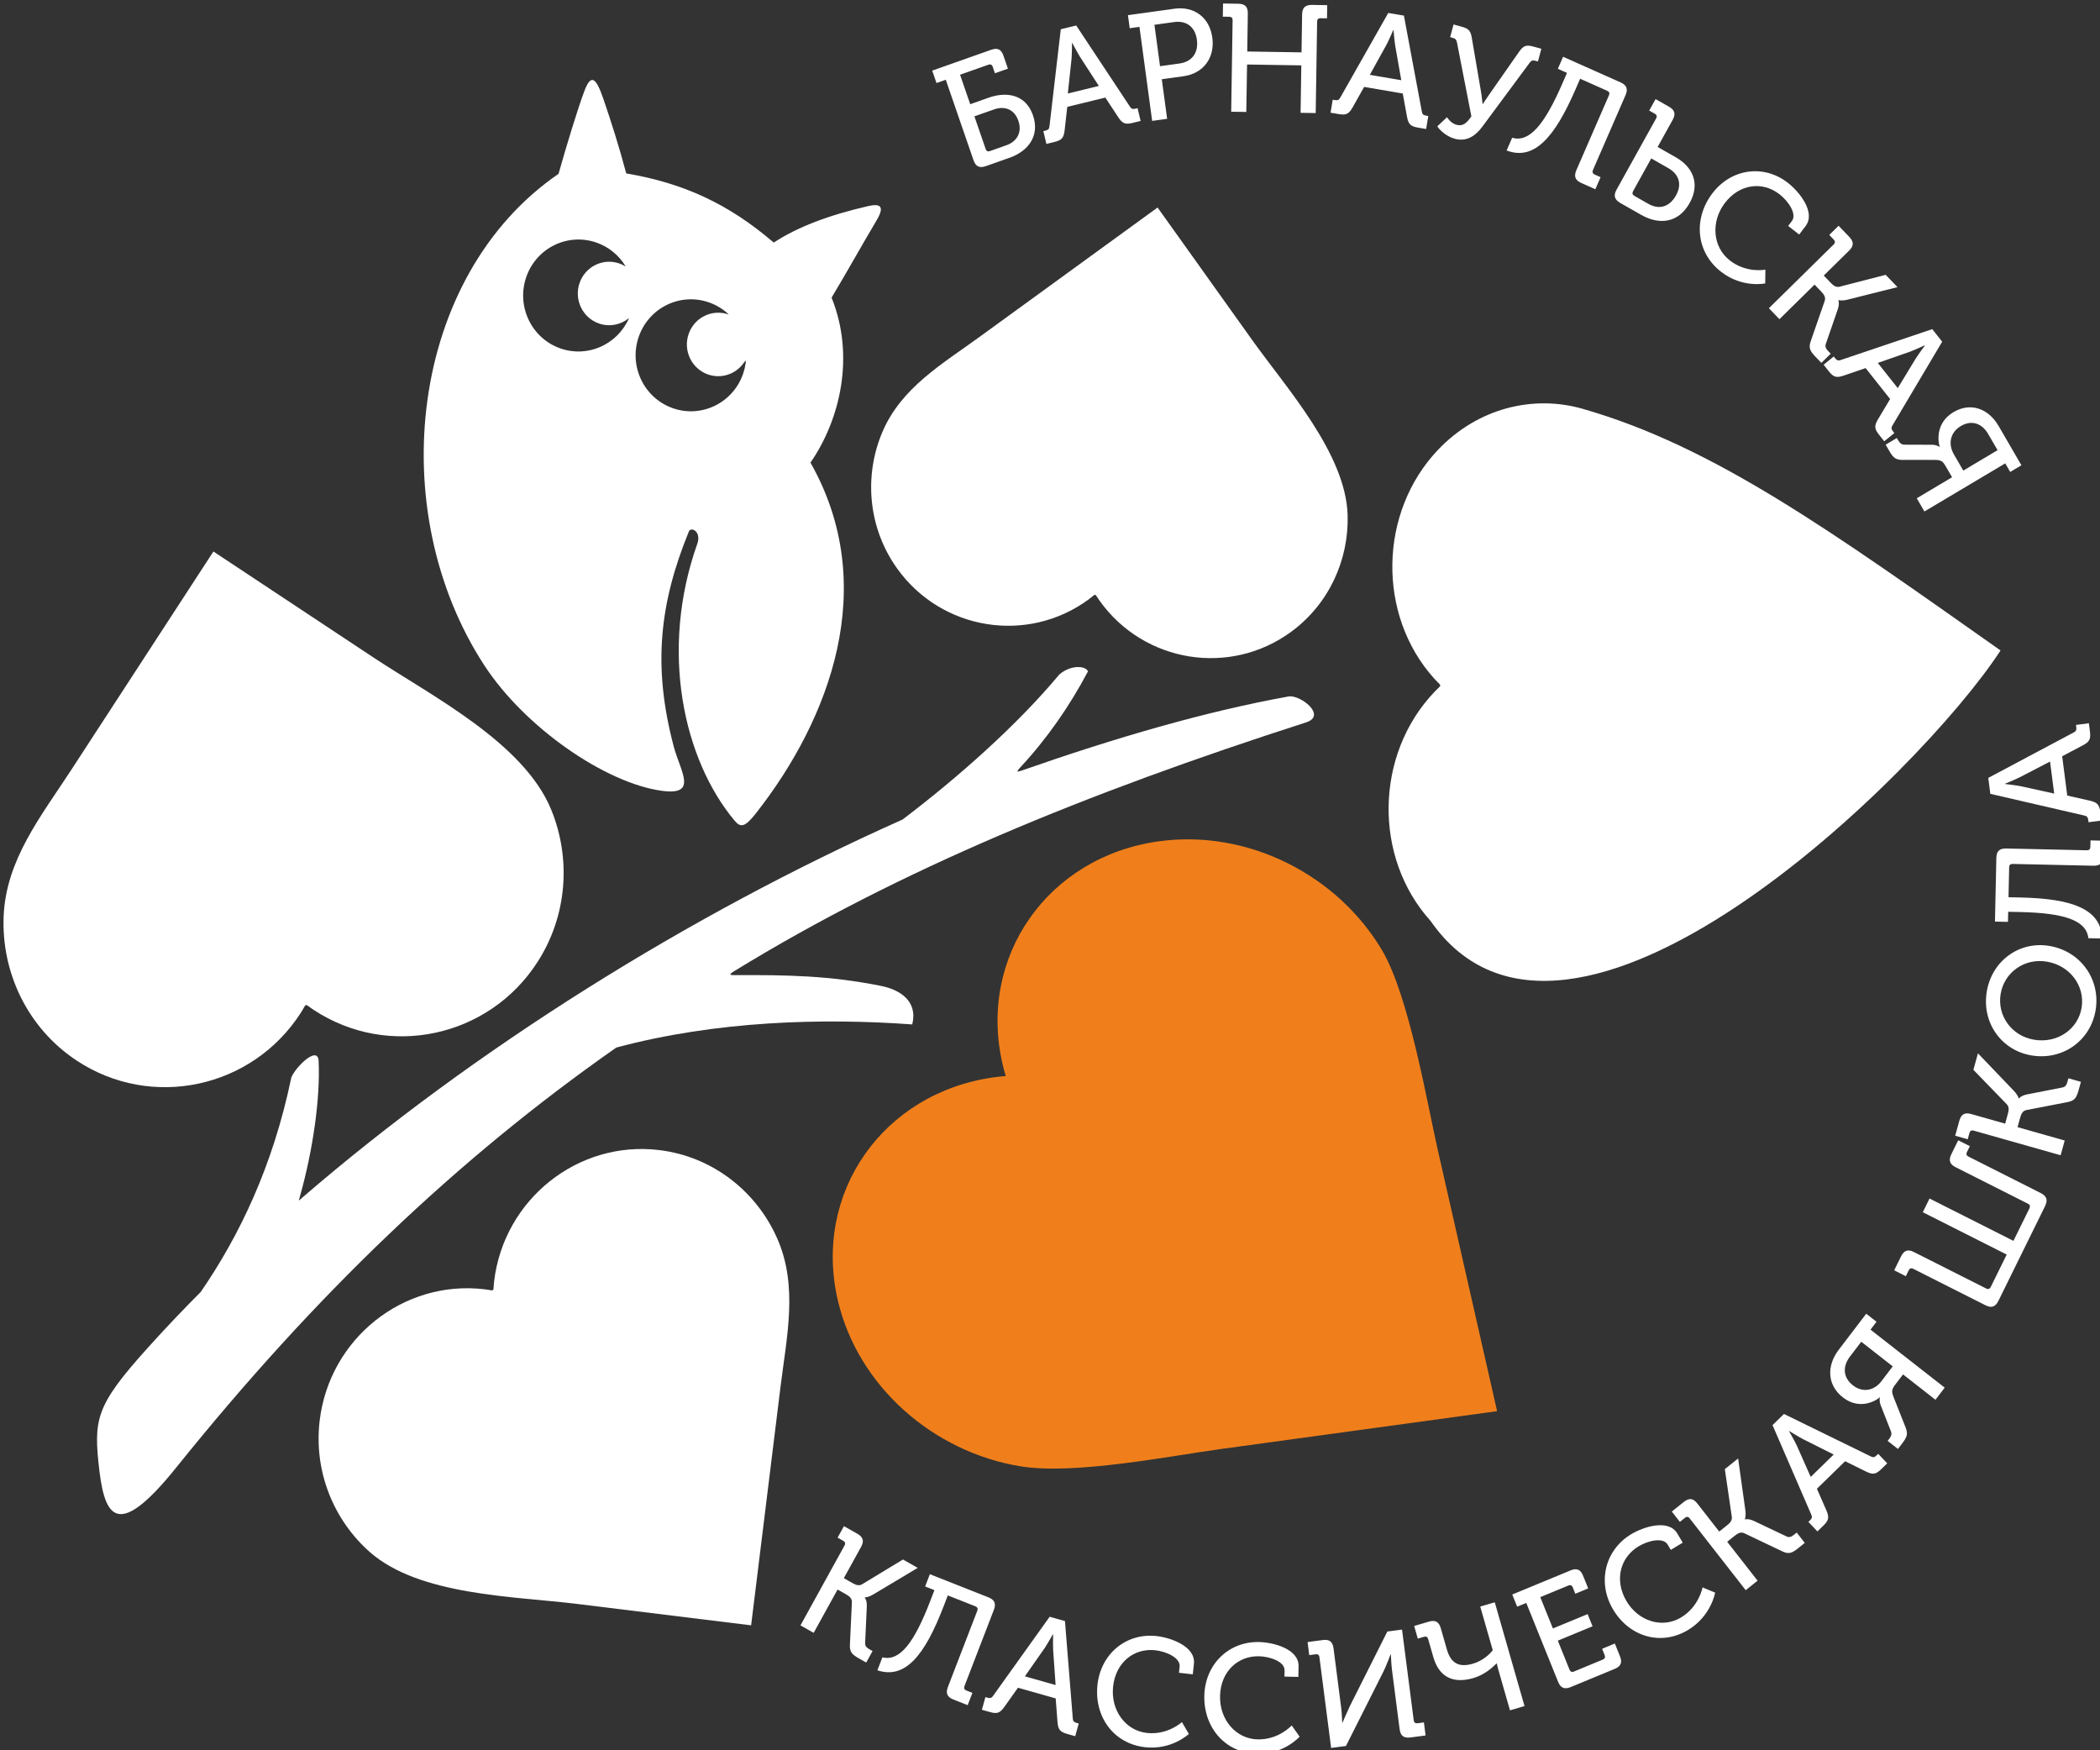
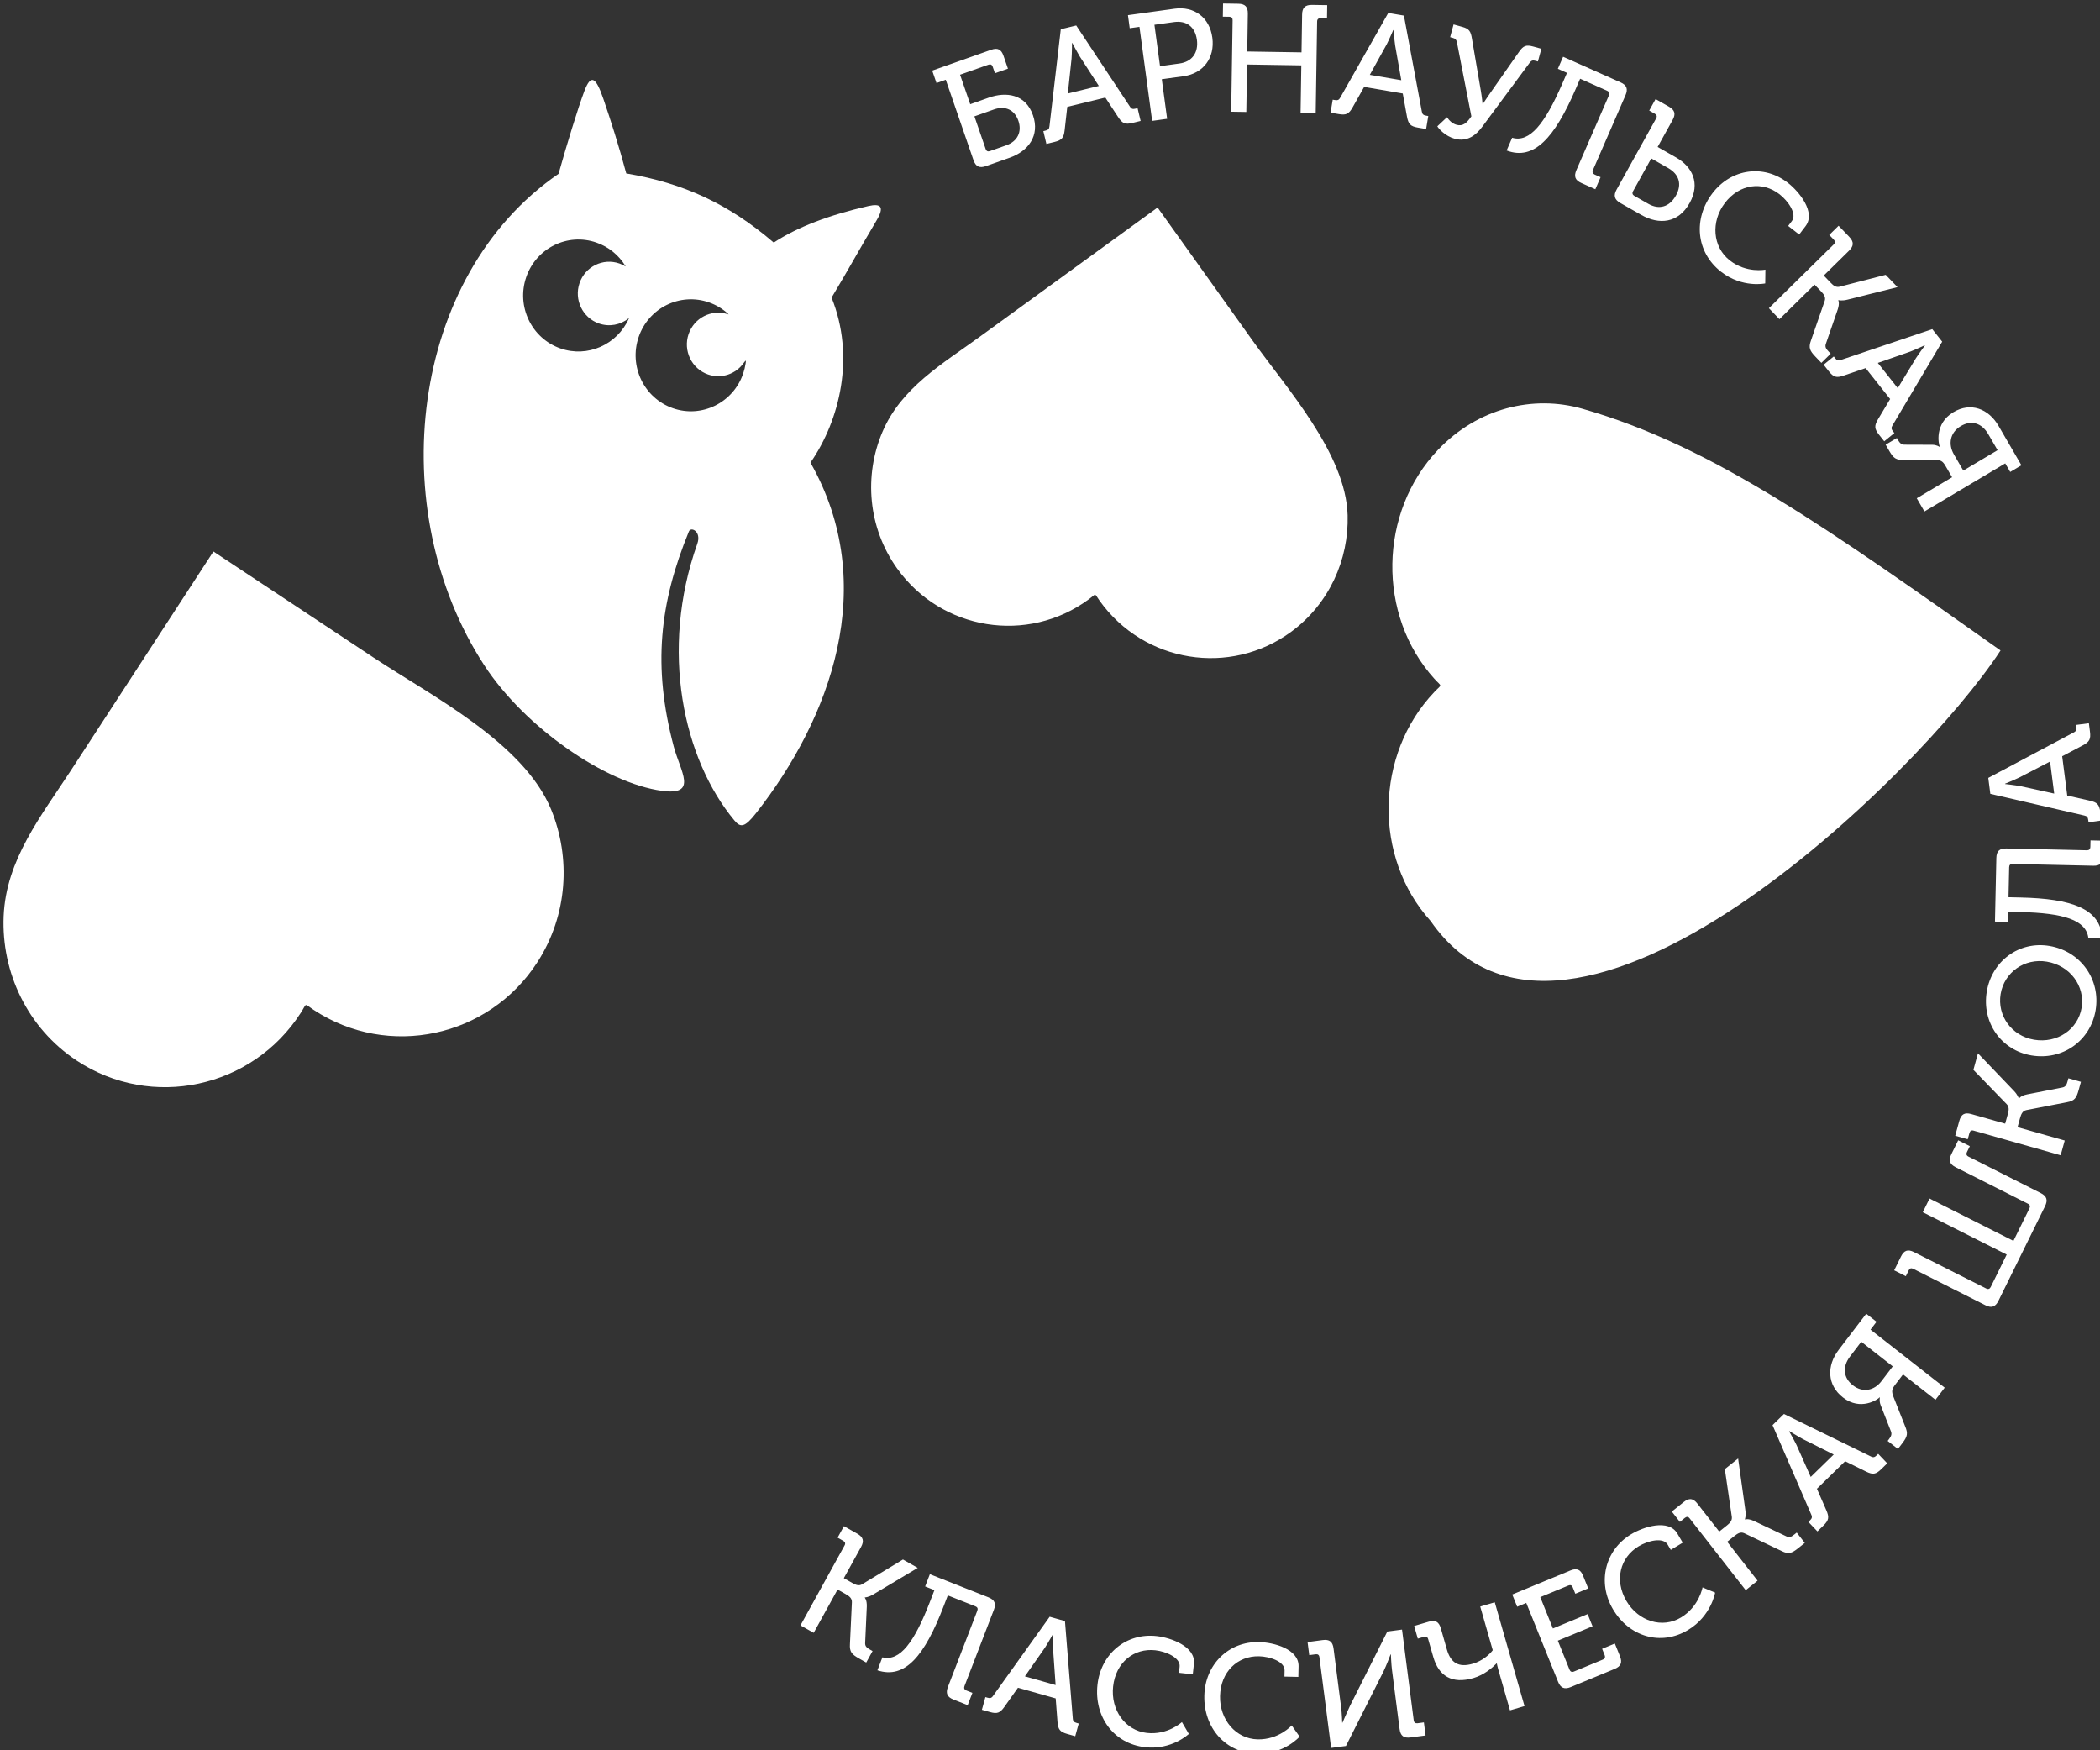
<svg xmlns="http://www.w3.org/2000/svg" height="100%" stroke-miterlimit="10" style="fill-rule:nonzero;clip-rule:evenodd;stroke-linecap:round;stroke-linejoin:round;" version="1.1" viewBox="0 0 1701 1417.5" width="100%" xml:space="preserve">
  <rect x="0" y="0" width="1701" height="1417.5" fill="#333333" stroke="none" />
  <defs />
  <clipPath id="ArtboardFrame">
    <rect height="1417.5" width="1701" x="0" y="0" />
  </clipPath>
  <g clip-path="url(#ArtboardFrame)" id="Слой_x0020_1">
    <g opacity="1">
      <g opacity="1">
        <path d="M488.712 80.036C494.732 97.566 501.41 118.45 507.263 140.447C554.002 148.364 590.319 165.252 626.735 196.46C645.99 183.806 671.685 174.122 703.356 166.881C713.651 164.529 716.526 167.528 710.038 178.472C695.142 203.58 688.257 216.53 673.579 241.043C692.729 288.511 680.472 339.989 656.475 374.668C712.995 474.284 672.413 582.052 612.411 658.526C603.272 670.167 599.878 670.463 594.909 664.5C553.485 614.793 534.148 526.798 564.81 440.378C568.345 430.41 559.665 426.339 558.009 430.39C534.194 488.538 528.539 539.623 545.706 604.49C551.119 624.931 565.755 644.474 536.147 640.461C490.526 634.273 425.182 589.322 392.22 538.724C310.35 413.052 331.468 223.775 452.422 140.782C458.626 118.664 468.2 87.25 473.437 73.488C478.672 59.725 482.69 62.505 488.712 80.036L488.712 80.036ZM501.705 213.387C488.448 208.754 473.99 215.875 469.413 229.295C464.835 242.715 471.872 257.35 485.129 261.983C493.606 264.945 502.574 263.101 509.134 257.879C509.606 257.506 509.513 257.635 509.339 258.022C499.9 279.126 475.979 289.885 453.924 282.176C430.545 274.005 418.137 248.195 426.209 224.53C434.281 200.864 459.778 188.302 483.158 196.475C493.192 199.982 501.203 206.742 506.443 215.183C506.942 215.993 506.78 215.808 506.227 215.485C504.816 214.661 503.306 213.947 501.705 213.387ZM589.184 254.38C576.17 250.345 562.234 257.444 557.758 270.573C553.181 283.991 560.216 298.628 573.474 303.263C584.415 307.086 596.174 302.903 602.519 293.781C604.501 290.938 604.255 292.239 603.943 294.368C603.542 297.102 602.888 299.837 601.966 302.541C593.896 326.207 568.399 338.766 545.019 330.596C521.638 322.425 509.231 296.615 517.303 272.949C525.377 249.283 550.872 236.723 574.251 244.894C580.017 246.91 585.126 249.987 589.403 253.862C590.365 254.734 590.544 254.799 589.184 254.38Z" fill="#fff" fill-rule="evenodd" opacity="1" stroke="none" />
        <path d="M1620.43 526.782C1555.56 626.691 1270.14 906.055 1158.8 745.884C1112.25 694.37 1113.62 611.052 1161.85 560.4C1168.27 553.661 1168.12 556.648 1161.82 549.684C1115.28 498.17 1116.65 414.849 1164.88 364.199C1196.89 330.586 1241.7 319.574 1281.82 331.05C1388.46 361.549 1483.18 430.125 1620.43 526.782Z" fill="#fff" fill-rule="evenodd" opacity="1" stroke="none" />
-         <path d="M608.406 1316.3L467.056 1298.93C416.584 1292.74 339.536 1292.31 299.434 1256.86C270.474 1231.24 254.029 1192.05 258.92 1150.62C266.779 1084.04 326.834 1036.22 392.617 1044.17C401.368 1045.23 399.151 1046.86 400.214 1037.86C408.073 971.273 468.13 923.454 533.913 931.409C577.566 936.689 613.061 965.24 629.692 1003.31C646.547 1041.86 637.197 1082.78 632.244 1122.93C632.244 1122.93 608.406 1316.3 608.406 1316.3Z" fill="#fff" fill-rule="evenodd" opacity="1" stroke="none" />
-         <path d="M242.86 969.265C253.542 931.463 259.507 889.277 258.076 859.269C257.444 846.101 238.861 864.704 235.927 872.804C221.019 944.645 193.837 1000.84 162.652 1046.24C150.933 1058.02 139.581 1069.84 128.664 1081.71C80.029 1134.59 75.778 1145.56 79.699 1183.99C84.004 1226.22 92.6 1250.9 142.675 1188.6C254.894 1048.99 369.687 939.03 499.184 848.393C579.848 826.745 666.163 824.375 738.915 829.643C743.64 810.538 728.717 801.475 713.6 798.45C671.968 790.113 637.849 789.493 594.531 789.74C590.54 789.761 590.692 788.96 594.812 786.433C728.687 704.344 879.271 642.542 1057.9 585.051C1075.26 579.465 1053.03 562.371 1043.73 564.049C975.925 576.285 903.078 597.641 827.752 623.983C823.095 625.613 823.264 624.926 826.422 621.519C848.375 597.836 866.438 571.762 881.26 543.727C879.524 539.047 866.97 538.268 857.953 546.381C823.658 587.422 776.196 629.501 731.056 663.727C557.741 740.936 383.88 849.987 244.83 969.923C241.757 972.574 241.69 973.398 242.86 969.265L242.86 969.265Z" fill="#fff" fill-rule="evenodd" opacity="1" stroke="none" />
-         <path d="M1212.65 1142.86L989.051 1173.5C947.353 1179.2 870.229 1194.64 826.614 1187.53C756.359 1176.09 694.918 1123.05 678.616 1053C658.382 966.051 715.167 884.965 805.034 872.486C808.236 872.042 811.452 871.722 814.656 871.464C813.716 868.317 812.847 865.12 812.096 861.898C791.862 774.947 848.647 693.86 938.515 681.381C1011.13 671.299 1083.71 709.028 1119.56 769.75C1141.34 806.667 1156.04 893.65 1164.56 931.149L1212.65 1142.86L1212.65 1142.86Z" fill="#f07f1b" fill-rule="evenodd" opacity="1" stroke="none" />
        <path d="M937.636 168.065L1014.64 275.898C1042.14 314.402 1090.17 367.508 1091.58 417.244C1092.6 453.165 1076.68 489.017 1045.88 511.64C996.383 548.004 926.721 536.797 890.8 486.692C886.021 480.028 888.505 480.523 881.813 485.439C832.315 521.803 762.653 510.596 726.73 460.491C702.892 427.241 699.745 384.995 714.798 349.719C730.033 313.988 763.286 294.74 793.266 272.96L937.636 168.065L937.636 168.065Z" fill="#fff" fill-rule="evenodd" opacity="1" stroke="none" />
        <path d="M172.867 446.642L302.689 532.615C349.044 563.312 424.116 601.339 446.403 655.554C462.494 694.714 459.887 741.032 435.373 779.12C395.97 840.34 314.514 857.736 254.037 817.85C245.992 812.545 248.935 812.031 243.609 820.306C204.206 881.527 122.751 898.924 62.271 859.038C22.138 832.569 1.064 787.347 2.952 742.035C4.853 696.145 33.484 660.728 57.453 623.919L172.867 446.642L172.867 446.642Z" fill="#fff" fill-rule="evenodd" opacity="1" stroke="none" />
      </g>
      <path d="M648.391 1316.34L659.084 1322.38L678.431 1287.31L684.849 1290.93C687.948 1292.69 690.122 1294.34 690.033 1297.56L688.45 1331.45C688.055 1337.76 689.884 1339.79 695.766 1343.11L701.645 1346.44L706.781 1337.13L704.748 1335.98C702.183 1334.53 700.59 1333.34 700.776 1330.47L702.1 1301.11C702.288 1295.68 700.447 1293.93 700.447 1293.93L700.569 1293.71C700.569 1293.71 703.364 1293.73 707.593 1291.15L743.374 1269.77L731.396 1263L698.306 1283.06C695.828 1284.5 693.451 1283.73 690.671 1282.16L683.507 1278.11L697.418 1252.89C700.105 1248.02 699.209 1244.81 694.397 1242.09L683.596 1235.99L678.462 1245.29L683.06 1247.89C684.556 1248.74 684.992 1249.98 684.096 1251.6C684.096 1251.6 648.391 1316.34 648.391 1316.34ZM710.694 1352.73C733.433 1360.25 749.164 1340.24 764.212 1301.21L767.73 1292.08L790.094 1300.92C791.691 1301.55 792.292 1302.72 791.623 1304.45L767.846 1366.12C765.842 1371.32 767.165 1374.37 772.3 1376.4L783.821 1380.95L787.65 1371.02L782.746 1369.08C781.147 1368.45 780.592 1367.17 781.214 1365.55L804.992 1303.87C806.996 1298.68 805.673 1295.63 800.541 1293.6L753.191 1274.89L749.362 1284.83L756.892 1287.8L753.419 1296.81C740.639 1329.96 729.036 1345.73 714.745 1342.22C714.745 1342.22 710.694 1352.73 710.694 1352.73ZM795.331 1384.7L801.817 1386.53C807.715 1388.2 809.999 1387.3 813.521 1382.38L824.555 1366.84L855.103 1375.49L856.573 1394.57C857.059 1400.63 858.55 1402.6 864.447 1404.27L870.935 1406.1L873.772 1395.84L872.119 1395.37C869.997 1394.76 869.067 1393.99 868.955 1391.64L862.616 1312.86L850.231 1309.35L804.437 1373.37C803.136 1375.32 801.94 1375.5 799.82 1374.9L798.168 1374.43C798.168 1374.43 795.331 1384.7 795.331 1384.7ZM830.157 1357.61L846.331 1334.51C848.967 1330.49 852.781 1323.59 852.781 1323.59L853.017 1323.66C853.017 1323.66 852.861 1331.6 853.055 1336.42L855.044 1364.66C855.044 1364.66 830.157 1357.61 830.157 1357.61ZM888.953 1364.42C886.147 1390.05 901.844 1412.14 927.529 1415.02C949.199 1417.45 962.96 1404.27 962.96 1404.27L957.358 1394.66C957.358 1394.66 945.959 1405.36 928.919 1403.45C911.388 1401.48 899.537 1384.81 901.614 1365.84C903.757 1346.24 918.59 1334.56 935.875 1336.5C944.519 1337.47 956.288 1342.53 955.493 1349.8L954.953 1354.73L966.151 1355.99L967.081 1347.48C968.617 1333.43 948.45 1326.31 936.885 1325.01C912.295 1322.25 891.703 1339.28 888.953 1364.42ZM975.501 1373.36C974.94 1399.14 992.498 1419.75 1018.34 1420.32C1040.13 1420.81 1052.69 1406.46 1052.69 1406.46L1046.28 1397.38C1046.28 1397.38 1035.85 1409.06 1018.71 1408.67C1001.08 1408.28 987.819 1392.73 988.235 1373.64C988.665 1353.94 1002.42 1340.97 1019.81 1341.36C1028.5 1341.56 1040.67 1345.55 1040.51 1352.86L1040.4 1357.82L1051.66 1358.07L1051.85 1349.52C1052.16 1335.39 1031.45 1330.09 1019.82 1329.83C995.081 1329.28 976.05 1348.08 975.501 1373.36ZM1078.21 1415.6L1090.23 1414.02L1120.72 1353.48C1123.16 1348.41 1126.37 1339.85 1126.37 1339.85L1126.62 1339.82C1126.62 1339.82 1126.9 1347.78 1127.52 1352.58L1133.67 1400.28C1134.38 1405.81 1136.99 1407.84 1142.58 1407.1L1154.72 1405.5L1153.36 1394.92L1148.14 1395.62C1146.44 1395.84 1145.34 1394.99 1145.12 1393.26L1135.64 1319.75L1123.74 1321.32L1093.46 1381.58C1091.03 1386.66 1087.43 1395.13 1087.43 1395.13L1087.19 1395.17C1087.19 1395.17 1086.95 1387.57 1086.31 1382.65L1080.18 1335.08C1079.47 1329.54 1076.86 1327.51 1071.4 1328.23L1059.13 1329.86L1060.49 1340.43L1065.71 1339.74C1067.42 1339.51 1068.5 1340.25 1068.73 1342.09C1068.73 1342.09 1078.21 1415.6 1078.21 1415.6ZM1193.53 1358.99C1202.12 1356.47 1208.65 1350.8 1212.2 1347.18L1212.44 1347.11C1212.44 1347.11 1212.85 1349.44 1213.33 1351.11L1223.09 1385.16L1234.86 1381.7L1210.76 1297.65L1198.99 1301.1L1209.13 1336.46C1206.56 1339.93 1200.66 1345.15 1193.13 1347.36C1181.36 1350.82 1175.05 1346.6 1171.98 1335.89L1167.07 1318.74C1165.53 1313.39 1162.65 1311.78 1157.35 1313.33L1145.48 1316.82L1148.41 1327.06L1153.47 1325.58C1155.12 1325.09 1156.29 1325.65 1156.81 1327.44L1160.97 1341.96C1165.38 1357.32 1176.12 1364.11 1193.53 1358.99ZM1262.03 1361.98C1264.11 1367.15 1267.26 1368.39 1272.36 1366.28L1307.85 1351.61C1312.96 1349.5 1314.23 1346.43 1312.15 1341.26L1308.02 1331.05L1297.71 1335.31L1299.79 1340.48C1300.44 1342.09 1299.9 1343.38 1298.32 1344.03L1274.84 1353.74C1273.26 1354.4 1271.98 1353.85 1271.33 1352.25L1261.84 1328.72L1289.96 1317.09L1285.97 1307.22L1257.85 1318.85L1247.62 1293.48L1270.41 1284.06C1272 1283.4 1273.23 1283.83 1273.92 1285.55L1276.01 1290.72L1286.44 1286.41L1282.32 1276.19C1280.24 1271.03 1277.2 1269.74 1272.1 1271.85L1224.93 1291.35L1228.91 1301.22L1236.28 1298.17C1236.28 1298.17 1262.03 1361.98 1262.03 1361.98ZM1306.47 1303.24C1319.51 1325.39 1345.2 1333.42 1367.4 1320.03C1386.12 1308.73 1389.25 1289.82 1389.25 1289.82L1379.05 1285.58C1379.05 1285.58 1376.34 1301.07 1361.61 1309.96C1346.46 1319.1 1327.07 1313.04 1317.41 1296.64C1307.44 1279.71 1312.31 1261.33 1327.25 1252.32C1334.72 1247.81 1347.12 1244.66 1350.82 1250.95L1353.33 1255.2L1363.01 1249.36L1358.68 1242.02C1351.53 1229.88 1331.2 1236.51 1321.21 1242.54C1299.95 1255.36 1293.68 1281.52 1306.47 1303.24ZM1414.03 1287.84L1423.64 1280.15L1399.03 1248.64L1404.8 1244.02C1407.59 1241.79 1409.93 1240.39 1412.83 1241.71L1443.16 1256.16C1448.76 1258.94 1451.31 1258.01 1456.6 1253.78L1461.88 1249.55L1455.35 1241.19L1453.52 1242.65C1451.22 1244.49 1449.53 1245.53 1446.97 1244.25L1420.69 1231.78C1415.8 1229.53 1413.5 1230.58 1413.5 1230.58L1413.35 1230.39C1413.35 1230.39 1414.44 1227.78 1413.7 1222.83L1407.88 1181.19L1397.12 1189.8L1402.77 1228.42C1403.13 1231.29 1401.51 1233.22 1399.02 1235.22L1392.58 1240.37L1374.88 1217.71C1371.47 1213.33 1368.2 1212.94 1363.87 1216.4L1354.17 1224.16L1360.7 1232.53L1364.83 1229.22C1366.18 1228.15 1367.47 1228.21 1368.61 1229.67C1368.61 1229.67 1414.03 1287.84 1414.03 1287.84ZM1472.12 1240.24L1476.97 1235.51C1481.38 1231.21 1481.77 1228.76 1479.36 1223.19L1471.71 1205.69L1494.55 1183.41L1511.55 1191.79C1516.96 1194.43 1519.39 1194.13 1523.8 1189.83L1528.65 1185.1L1521.34 1177.42L1520.11 1178.63C1518.52 1180.17 1517.38 1180.59 1515.33 1179.5L1445.01 1145.13L1435.75 1154.16L1467.09 1226.56C1468.09 1228.68 1467.63 1229.81 1466.05 1231.36L1464.81 1232.56C1464.81 1232.56 1472.12 1240.24 1472.12 1240.24ZM1466.69 1196.12L1455.21 1170.31C1453.12 1165.97 1449.18 1159.15 1449.18 1159.15L1449.35 1158.97C1449.35 1158.97 1456.03 1163.13 1460.24 1165.4L1485.3 1177.97C1485.3 1177.97 1466.69 1196.12 1466.69 1196.12ZM1537.33 1173.47L1541 1168.66C1545.12 1163.27 1545.59 1160.82 1543.1 1154.96L1533.85 1131.59C1531.93 1126.8 1532.32 1125.07 1535.17 1121.34L1541.46 1113.1L1567.72 1133.63L1575.21 1123.82L1515.11 1076.84L1519.98 1070.46L1511.64 1063.95L1489.33 1093.19C1479.45 1106.14 1479.95 1121.72 1492.74 1131.72C1507.09 1142.94 1521.06 1133.34 1522.5 1131.65L1522.7 1131.8C1522.7 1131.8 1522 1134.54 1523.3 1137.91L1531.56 1158.93C1532.67 1161.53 1531.77 1163.32 1529.97 1165.68L1529 1166.96C1529 1166.96 1537.33 1173.47 1537.33 1173.47ZM1523.99 1118.55C1518.15 1126.21 1508.88 1128.21 1500.84 1121.92C1492.89 1115.7 1492.28 1106.77 1498.49 1098.62L1507.62 1086.65L1533.12 1106.58C1533.12 1106.58 1523.99 1118.55 1523.99 1118.55ZM1608.22 1057.08C1613.15 1059.57 1616.32 1058.4 1618.78 1053.41L1656.42 976.961C1658.94 971.856 1657.89 968.697 1652.96 966.208L1594.43 936.676C1592.78 935.844 1592.45 934.572 1593.22 933.017L1595.57 928.245L1586.14 923.489L1580.62 934.697C1578.16 939.69 1579.21 942.849 1584.14 945.337L1642.67 974.87C1644.21 975.644 1644.65 976.974 1643.88 978.529L1630.88 1004.94L1562.92 970.645L1557.46 981.742L1625.42 1016.03L1612.47 1042.33C1611.71 1043.88 1610.39 1044.33 1608.86 1043.55L1550.32 1014.02C1545.39 1011.53 1542.27 1012.59 1539.81 1017.58L1534.29 1028.79L1543.72 1033.55L1546.07 1028.77C1546.83 1027.22 1548.04 1026.72 1549.68 1027.55C1549.68 1027.55 1608.22 1057.08 1608.22 1057.08ZM1669.12 935.606L1672.42 923.664L1634.21 912.846L1636.18 905.682C1637.14 902.219 1638.22 899.694 1641.33 899.028L1674.25 892.641C1680.4 891.552 1681.92 889.279 1683.73 882.709L1685.55 876.144L1675.4 873.274L1674.78 875.543C1673.99 878.405 1673.22 880.251 1670.41 880.744L1641.91 886.322C1636.65 887.41 1635.41 889.629 1635.41 889.629L1635.17 889.564C1635.17 889.564 1634.53 886.807 1631.06 883.248L1602.14 853.051L1598.45 866.421L1625.47 894.281C1627.43 896.383 1627.25 898.907 1626.39 902.009L1624.18 910.009L1596.7 902.231C1591.39 900.728 1588.52 902.36 1587.04 907.734L1583.71 919.793L1593.85 922.665L1595.27 917.533C1595.73 915.859 1596.82 915.139 1598.59 915.639C1598.59 915.639 1669.12 935.606 1669.12 935.606ZM1645.45 854.747C1670.58 858.999 1693.34 842.986 1697.46 818.042C1701.57 793.097 1685.21 770.343 1660.09 766.095C1635.56 761.947 1613.39 778.183 1609.27 803.129C1605.15 828.073 1620.93 850.603 1645.45 854.747ZM1647.55 842.034C1629.31 838.948 1617.62 822.516 1620.51 805.029C1623.39 787.543 1639.75 775.727 1657.99 778.812C1676.83 781.998 1688.98 798.636 1686.1 816.121C1683.21 833.609 1666.4 845.219 1647.55 842.034ZM1702.73 760.072C1701.9 735.873 1677.95 727.774 1636.56 726.853L1626.89 726.636L1627.42 702.343C1627.45 700.608 1628.33 699.634 1630.17 699.677L1695.55 701.132C1701.06 701.255 1703.44 698.953 1703.56 693.375L1703.83 680.856L1693.31 680.623L1693.19 685.951C1693.15 687.687 1692.15 688.655 1690.44 688.619L1625.05 687.163C1619.54 687.04 1617.16 689.342 1617.04 694.919L1615.92 746.358L1626.45 746.593L1626.63 738.412L1636.18 738.626C1671.32 739.407 1689.94 745.03 1691.58 759.824C1691.58 759.824 1702.73 760.072 1702.73 760.072ZM1702.15 664.516L1701.28 657.758C1700.48 651.61 1698.77 649.837 1692.92 648.484L1674.47 644.295L1670.36 612.455L1687.13 603.612C1692.45 600.783 1693.65 598.625 1692.86 592.477L1691.99 585.719L1681.54 587.097L1681.77 588.82C1682.05 591.031 1681.71 592.204 1679.62 593.228L1610.5 629.994L1612.16 642.902L1688.29 660.474C1690.57 660.922 1691.2 661.963 1691.48 664.175L1691.71 665.898C1691.71 665.898 1702.15 664.516 1702.15 664.516ZM1663.89 642.692L1636.56 636.679C1631.87 635.797 1624.1 634.947 1624.1 634.947L1624.07 634.7C1624.07 634.7 1631.35 631.738 1635.65 629.669L1660.54 616.755C1660.54 616.755 1663.89 642.692 1663.89 642.692Z" fill="#fff" fill-rule="nonzero" opacity="1" stroke="none" />
      <path d="M788.523 129.685C790.339 134.952 793.418 136.359 798.622 134.521L817.818 127.737C832.849 122.425 842.437 109.979 836.704 93.358C830.731 76.033 814.785 74.183 801.026 79.045L785.878 84.398L777.643 60.518L800.653 52.388C802.273 51.816 803.481 52.309 804.085 54.064L805.901 59.333L816.426 55.614L812.834 45.195C811.016 39.928 808.052 38.481 802.847 40.319L755.093 57.194L758.563 67.261L766.08 64.605C766.08 64.605 788.523 129.685 788.523 129.685ZM798.39 120.683L789.269 94.23L805.11 88.632C814.245 85.405 821.807 88.902 824.874 97.8C827.944 106.695 824.255 114.433 815.12 117.661L801.822 122.359C800.204 122.931 798.997 122.438 798.39 120.683ZM847.579 116.566L854.125 114.968C860.079 113.517 861.64 111.605 862.344 105.567L864.496 86.554L895.337 79.033L905.807 94.971C909.149 100.022 911.397 101.003 917.353 99.552L923.9 97.954L921.433 87.589L919.766 87.997C917.625 88.519 916.436 88.298 915.208 86.303L871.739 20.642L859.239 23.691L850.075 102.185C849.877 104.528 848.921 105.271 846.778 105.794L845.11 106.2C845.11 106.2 847.579 116.566 847.579 116.566ZM864.945 75.732L867.948 47.584C868.315 42.775 868.322 34.866 868.322 34.866L868.56 34.808C868.56 34.808 872.245 41.817 874.734 45.928L890.07 69.606C890.07 69.606 864.945 75.732 864.945 75.732ZM933.249 97.91L945.383 96.23L941.049 64.17L958.768 61.718C974.541 59.533 984.21 46.931 981.985 30.474C979.76 14.012 967.153 4.871 951.378 7.056L913.639 12.284L915.067 22.848L922.954 21.754C922.954 21.754 933.249 97.91 933.249 97.91ZM939.623 53.608L935.09 20.074L950.987 17.872C961.059 16.476 968.075 21.762 969.486 32.204C970.897 42.642 965.59 50.011 955.396 51.424C955.396 51.424 939.623 53.608 939.623 53.608ZM997.264 90.478L1009.51 90.673L1010.11 52.245L1054.07 52.942L1053.47 91.372L1065.72 91.566L1066.87 17.437C1066.9 15.577 1067.89 14.725 1069.6 14.752L1074.87 14.836L1075.04 4.175L1062.79 3.98C1057.16 3.892 1054.79 6.209 1054.71 11.787L1054.23 42.406L1010.27 41.707L1010.74 11.089C1010.83 5.512 1008.54 3.12 1003.03 3.031L990.662 2.835L990.496 13.495L995.761 13.579C997.477 13.606 998.443 14.49 998.414 16.349C998.414 16.349 997.264 90.478 997.264 90.478ZM1077.75 91.264L1084.39 92.397C1090.43 93.427 1092.6 92.29 1095.59 87.018L1104.95 70.383L1136.23 75.723L1139.67 94.542C1140.79 100.516 1142.48 102.312 1148.52 103.344L1155.16 104.478L1156.91 93.964L1155.22 93.676C1153.05 93.306 1152.04 92.63 1151.68 90.307L1137.17 12.644L1124.49 10.479L1085.62 79.029C1084.53 81.105 1083.36 81.409 1081.19 81.039L1079.5 80.75C1079.5 80.75 1077.75 91.264 1077.75 91.264ZM1109.56 60.611L1123.23 35.913C1125.44 31.638 1128.51 24.366 1128.51 24.366L1128.75 24.409C1128.75 24.409 1129.42 32.318 1130.12 37.089L1135.04 64.961C1135.04 64.961 1109.56 60.611 1109.56 60.611ZM1164.24 102.289C1165.44 104.422 1170.72 110.254 1178.28 112.348C1188.56 115.193 1195.73 109.34 1200.75 102.505L1239.14 50.669C1240.51 48.864 1241.7 48.679 1243.83 49.268L1245.72 49.791L1248.5 39.509L1242.12 37.742C1236.22 36.106 1233.97 36.899 1230.44 41.963L1207.47 74.805C1203.76 80.075 1201.12 84.225 1201.12 84.225L1200.88 84.159C1200.88 84.159 1200.38 78.494 1199.32 72.547L1192.29 31.396C1191.35 25.479 1190.14 23.346 1184.59 21.81L1177.39 19.814L1174.61 30.096L1176.97 30.751C1178.98 31.307 1179.73 32.287 1180.16 34.462L1191.81 94.243C1188.03 99.752 1184.88 102.48 1179.8 101.075C1176.38 100.126 1173.88 97.633 1172.06 94.946C1172.06 94.946 1164.24 102.289 1164.24 102.289ZM1220.36 121.884C1242.76 130.384 1259.32 111.08 1276.01 72.733L1279.91 63.77L1301.88 73.565C1303.45 74.266 1304 75.459 1303.26 77.16L1276.89 137.747C1274.67 142.851 1275.86 145.958 1280.9 148.206L1292.22 153.255L1296.47 143.498L1291.65 141.348C1290.08 140.649 1289.58 139.342 1290.27 137.752L1316.64 77.166C1318.86 72.062 1317.67 68.955 1312.63 66.707L1266.11 45.965L1261.86 55.722L1269.26 59.021L1265.41 67.871C1251.24 100.434 1238.98 115.692 1224.85 111.561C1224.85 111.561 1220.36 121.884 1220.36 121.884ZM1309.43 153.567C1306.73 158.429 1307.73 161.697 1312.53 164.432L1329.4 174.034C1343.81 182.237 1359.45 180.898 1368.63 164.363C1377.52 148.37 1370.76 134.994 1357.52 127.458L1342.68 119.01L1354.81 97.183C1357.51 92.32 1356.62 89.112 1351.82 86.377L1341.03 80.238L1335.87 89.531L1340.46 92.145C1341.96 92.996 1342.39 94.24 1341.49 95.86C1341.49 95.86 1309.43 153.567 1309.43 153.567ZM1322.75 154.889L1337.52 128.305L1351.29 136.143C1359.94 141.065 1362.62 149.136 1357.58 158.213C1352.29 167.722 1343.85 170.026 1335.2 165.104L1323.78 158.602C1322.28 157.751 1321.91 156.402 1322.75 154.889ZM1387.04 156.556C1371.49 176.984 1373.57 204.115 1394.04 220.079C1411.31 233.547 1429.83 229.525 1429.83 229.525L1429.97 218.366C1429.97 218.366 1414.75 221.515 1401.16 210.923C1387.19 200.026 1385.62 179.55 1397.13 164.425C1409.01 148.809 1427.68 146.622 1441.46 157.366C1448.35 162.739 1455.81 173.252 1451.4 179.046L1448.41 182.974L1457.33 189.935L1462.49 183.157C1471.01 171.96 1457.43 155.268 1448.21 148.081C1428.62 132.798 1402.28 136.52 1387.04 156.556ZM1432.8 249.614L1441.34 258.505L1469.79 230.508L1474.91 235.842C1477.39 238.421 1479 240.637 1478.01 243.691L1466.9 275.707C1464.74 281.638 1465.92 284.109 1470.62 289L1475.31 293.887L1482.86 286.457L1481.24 284.767C1479.19 282.635 1478 281.039 1478.99 278.335L1488.56 250.594C1490.28 245.445 1489.01 243.235 1489.01 243.235L1489.19 243.062C1489.19 243.062 1491.86 243.888 1496.64 242.644L1536.97 232.527L1527.41 222.57L1490.03 232.204C1487.25 232.864 1485.19 231.432 1482.98 229.12L1477.25 223.163L1497.72 203.029C1501.67 199.141 1501.72 195.811 1497.88 191.809L1489.26 182.832L1481.7 190.262L1485.37 194.085C1486.57 195.33 1486.64 196.645 1485.32 197.94C1485.32 197.94 1432.8 249.614 1432.8 249.614ZM1477.13 295.375L1481.34 300.695C1485.17 305.532 1487.54 306.15 1493.24 304.227L1511.16 298.112L1531 323.168L1521.2 339.538C1518.1 344.749 1518.18 347.226 1522.01 352.065L1526.23 357.385L1534.44 350.718L1533.37 349.363C1531.99 347.621 1531.69 346.439 1532.95 344.464L1573.17 276.718L1565.13 266.562L1491.05 291.548C1488.87 292.363 1487.8 291.803 1486.42 290.063L1485.35 288.707C1485.35 288.707 1477.13 295.375 1477.13 295.375ZM1521.02 293.922L1547.47 284.7C1551.92 282.993 1559 279.636 1559 279.636L1559.15 279.828C1559.15 279.828 1554.45 286.186 1551.83 290.215L1537.18 314.333C1537.18 314.333 1521.02 293.922 1521.02 293.922ZM1527.37 360.14L1530.42 365.377C1533.83 371.256 1535.9 372.615 1542.2 372.459L1567.07 372.472C1572.17 372.457 1573.61 373.467 1575.97 377.529L1581.19 386.508L1552.57 403.533L1558.78 414.222L1624.24 375.269L1628.27 382.216L1637.35 376.813L1618.86 344.963C1610.67 330.856 1596.2 325.514 1582.26 333.808C1566.64 343.105 1570.23 359.807 1571.24 361.795L1571.03 361.92C1571.03 361.92 1568.77 360.242 1565.2 360.209L1542.85 360.132C1540.06 360.213 1538.75 358.692 1537.26 356.127L1536.45 354.737C1536.45 354.737 1527.37 360.14 1527.37 360.14ZM1582.69 368.066C1577.85 359.728 1579.47 350.283 1588.23 345.068C1596.89 339.916 1605.31 342.672 1610.46 351.542L1618.04 364.582L1590.27 381.105C1590.27 381.105 1582.69 368.066 1582.69 368.066Z" fill="#fff" fill-rule="nonzero" opacity="1" stroke="none" />
    </g>
  </g>
</svg>